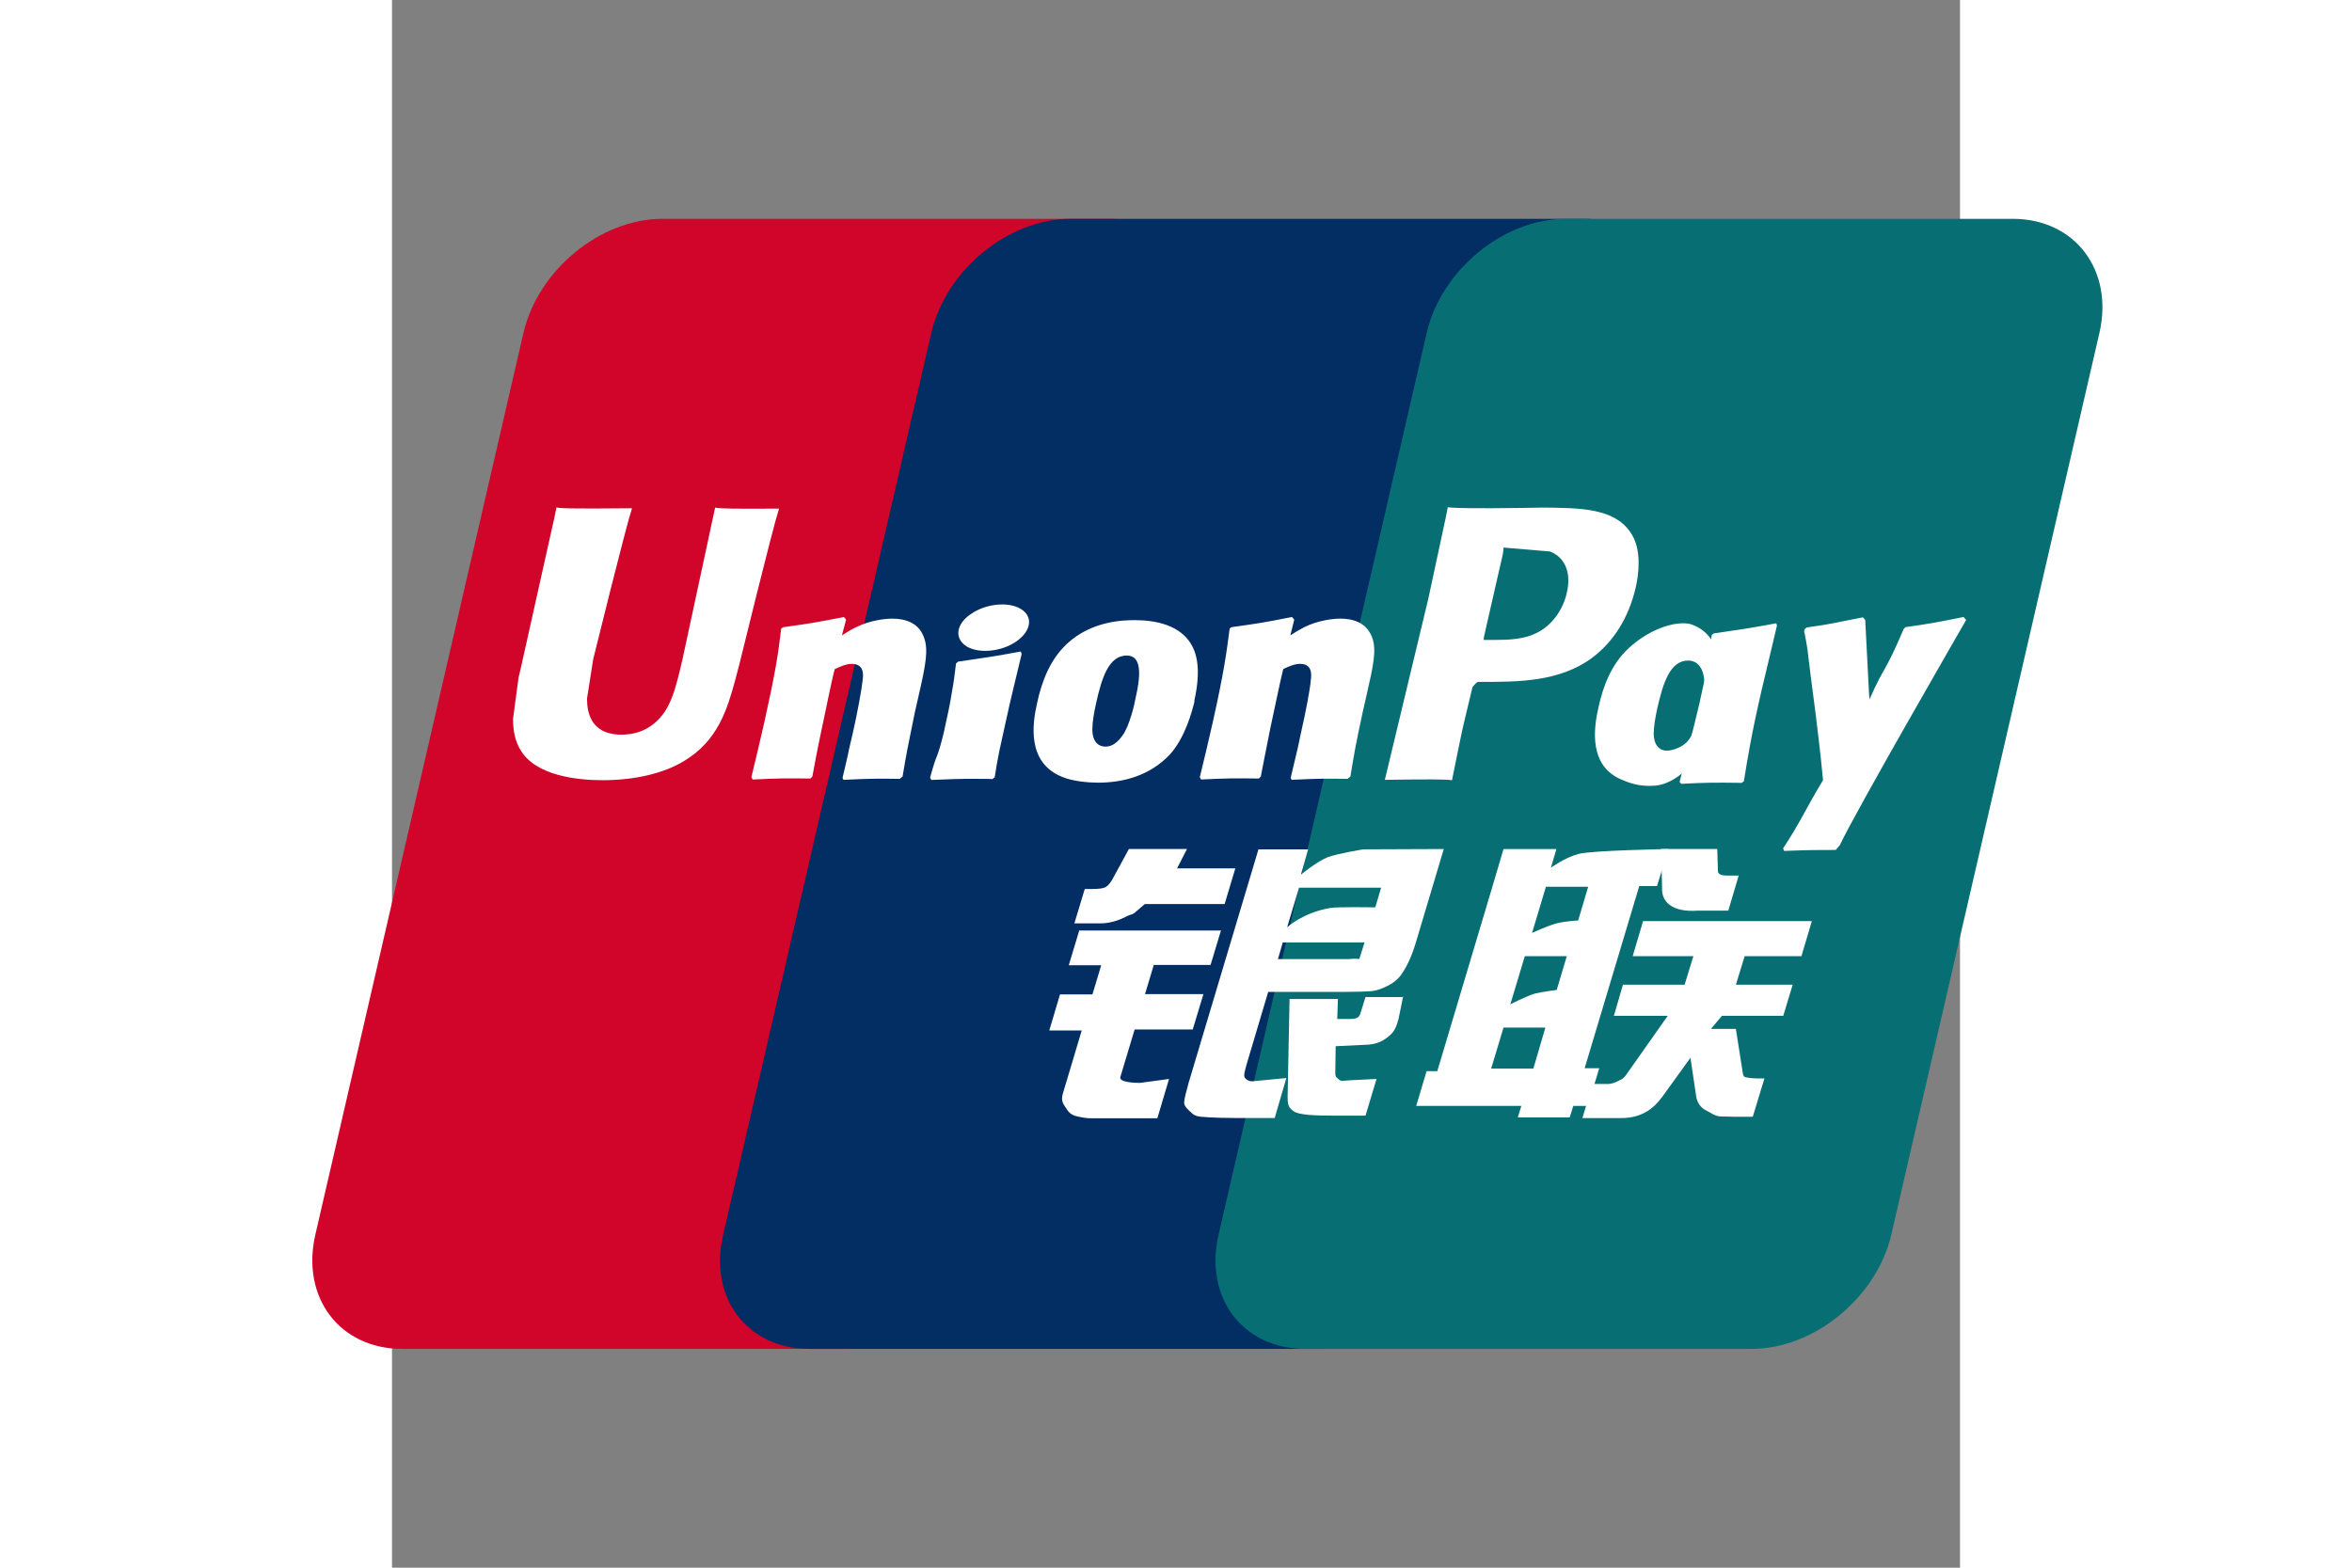
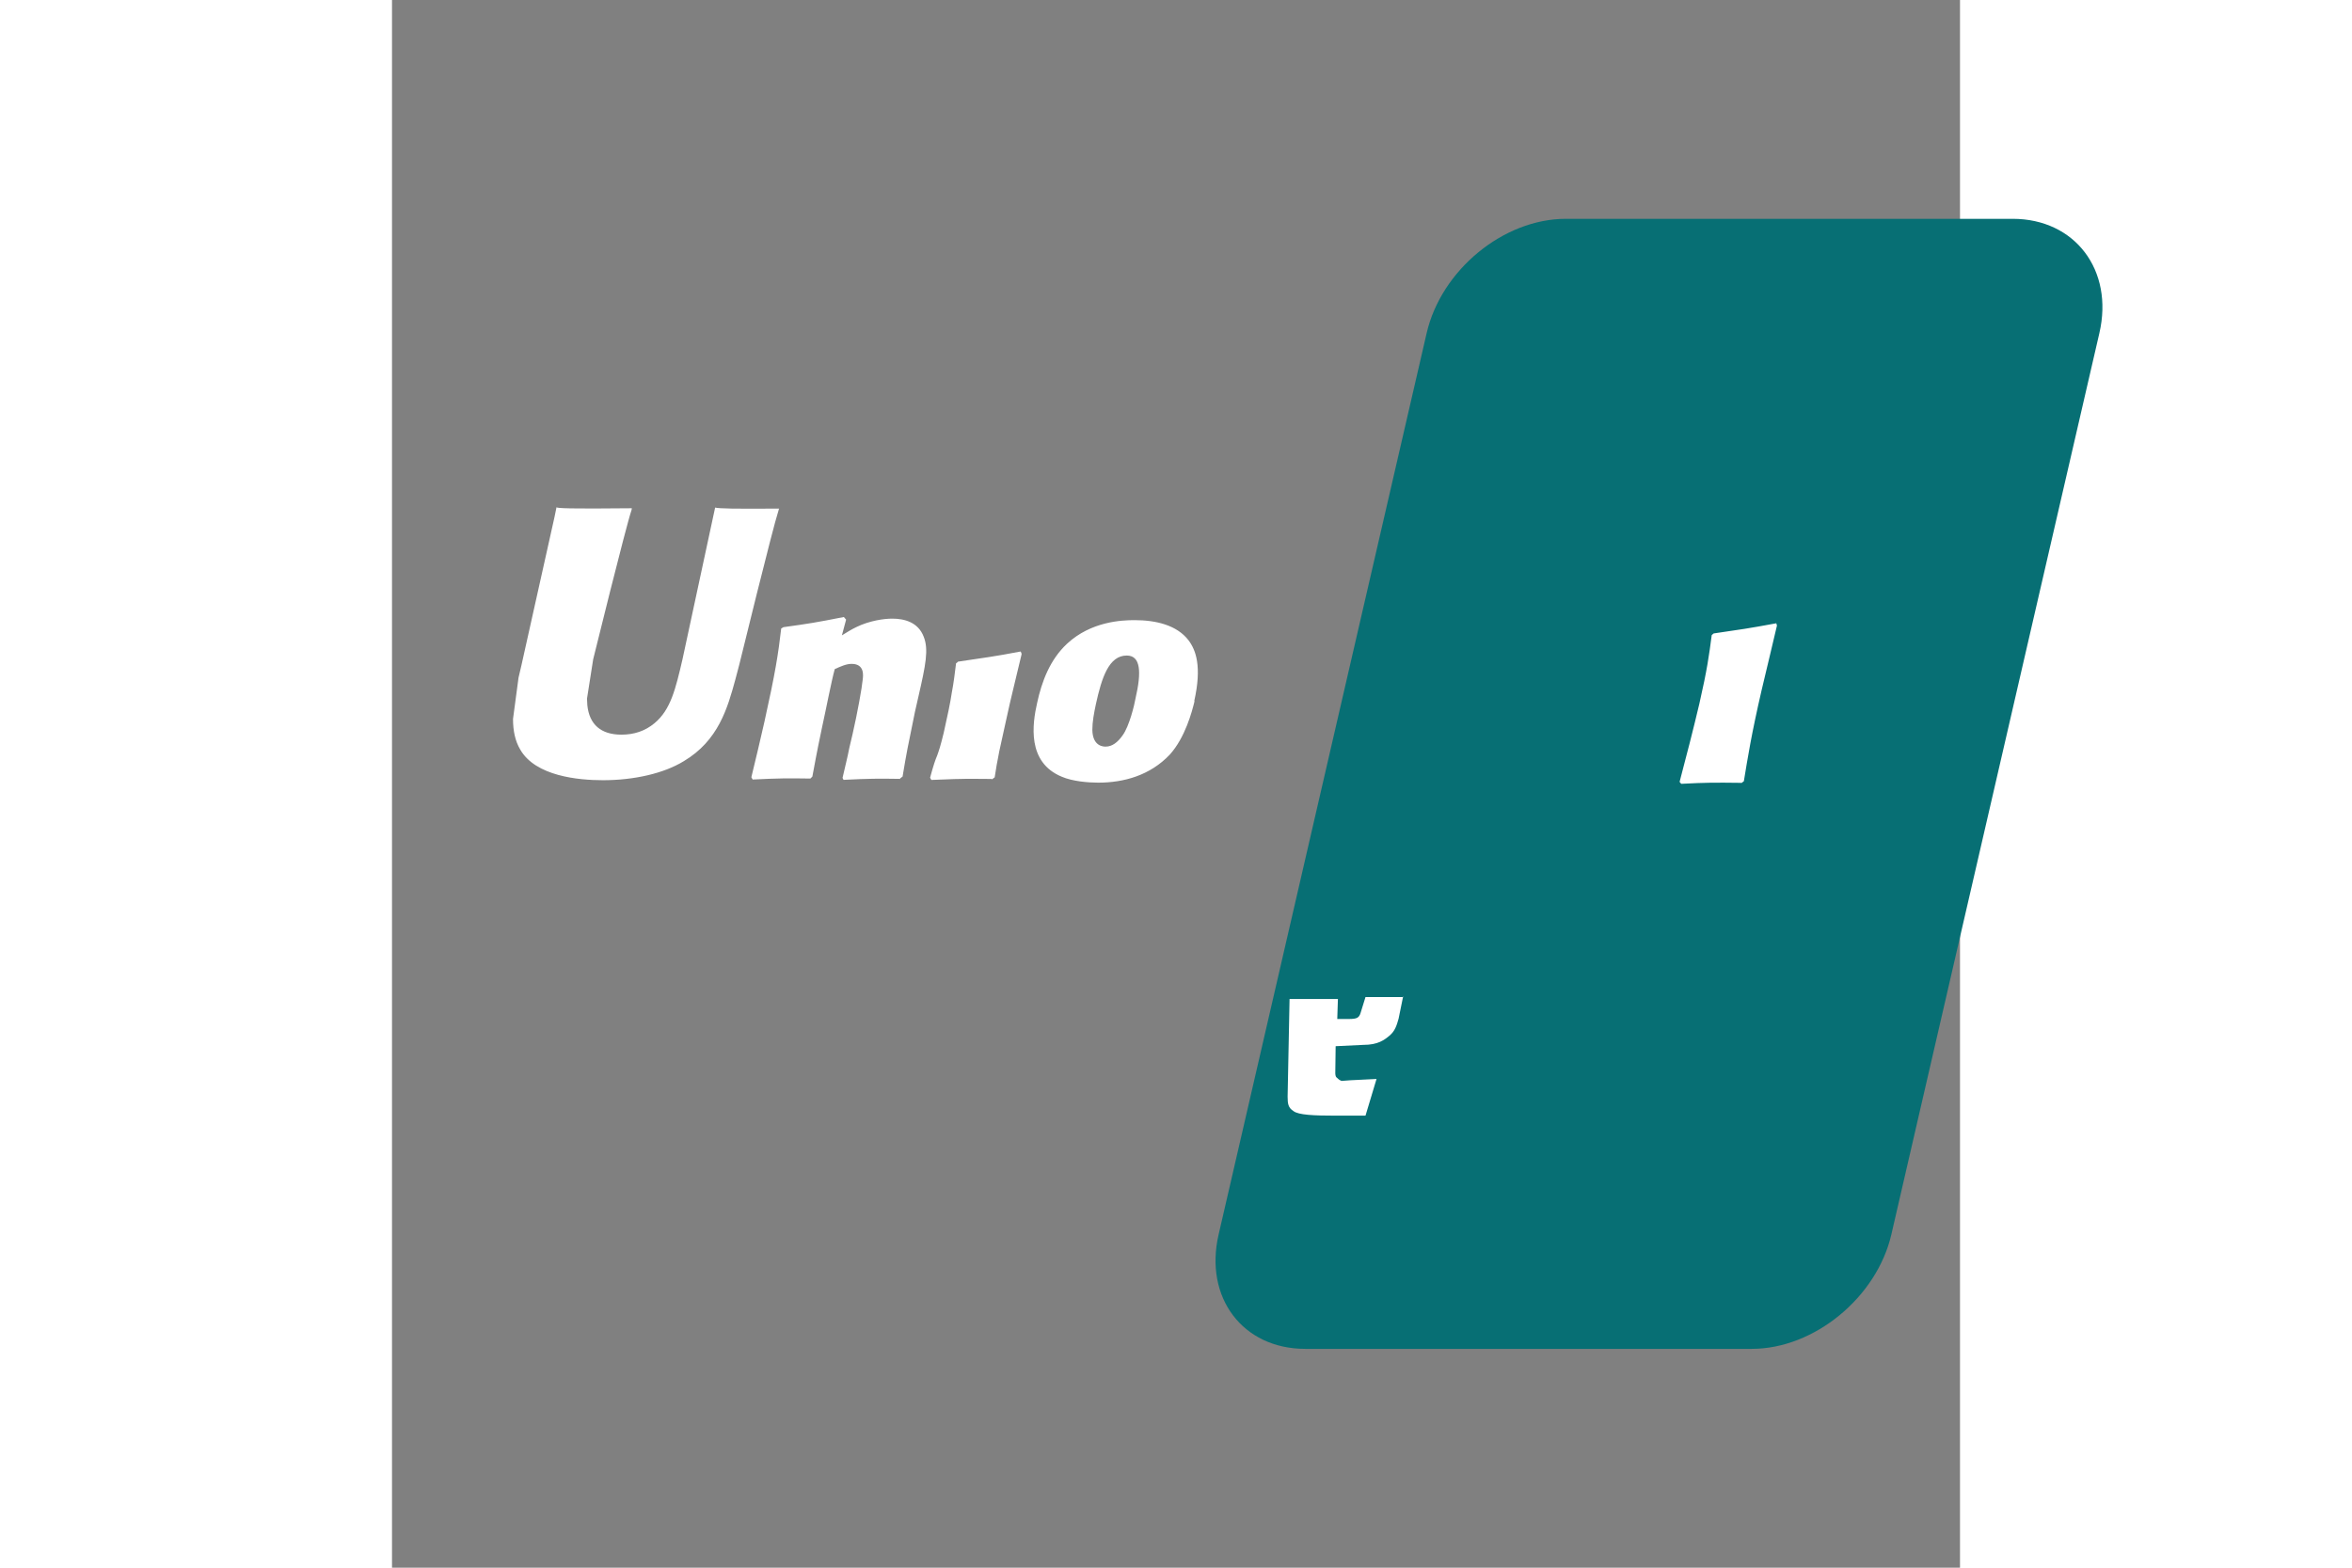
<svg xmlns="http://www.w3.org/2000/svg" width="1200px" height="800px" viewBox="130 0 500 500" enable-background="new 0 0 780 500" version="1.1" xml:space="preserve">
  <rect x="130" y="0" width="500" height="500" fill="#808080" stroke="none" />
-   <path d="m216.4 69.791h142.39c19.87 0 32.287 16.406 27.63 36.47l-66.333 287.48c-4.656 20.063-24.629 36.47-44.498 36.47h-142.39c-19.87 0-32.287-16.406-27.63-36.47l66.331-287.48c4.657-20.168 24.526-36.47 44.395-36.47h0.104z" fill="#D10429" />
-   <path d="m346.34 69.791h163.82c19.868 0 10.865 16.406 6.209 36.47l-66.334 287.48c-4.657 20.063-3.208 36.47-23.077 36.47h-163.81c-19.972 0-32.287-16.406-27.527-36.47l66.334-287.48c4.656-20.168 24.524-36.47 44.498-36.47h-0.104z" fill="#022E64" />
  <path d="m504.41 69.791h142.4c19.869 0 32.287 16.406 27.629 36.47l-66.332 287.48c-4.658 20.063-24.631 36.47-44.499 36.47h-142.39c-19.973 0-32.287-16.406-27.63-36.47l66.333-287.48c4.656-20.168 24.525-36.47 44.394-36.47h0.104z" fill="#076F74" />
-   <path d="m480.5 340.81h13.453l3.829-13.063h-13.351l-3.931 13.063zm10.762-35.95l-4.657 15.467s5.071-2.613 7.865-3.449c2.794-0.627 6.933-1.15 6.933-1.15l3.208-10.763h-13.451l0.102-0.105zm6.726-22.153l-4.449 14.839s4.967-2.3 7.761-3.029c2.794-0.732 6.933-0.941 6.933-0.941l3.208-10.764h-13.349l-0.104-0.105zm29.701 0l-17.386 57.997h4.657l-3.622 12.018h-4.657l-1.138 3.657h-16.559l1.14-3.657h-33.529l3.311-11.076h3.415l17.594-58.938 3.518-11.913h16.868l-1.76 5.956s4.449-3.239 8.797-4.39c4.243-1.148 28.665-1.566 28.665-1.566l-3.622 11.809h-5.795l0.103 0.103z" fill="#fff" />
-   <path d="m534.59 270.79h18.006l0.207 6.792c-0.103 1.149 0.828 1.672 3.001 1.672h3.622l-3.311 11.183h-9.729c-8.382 0.627-11.59-3.03-11.383-7.106l-0.311-12.437-0.102-0.104zm2.216 53.2h-17.178l2.896-9.927h19.662l2.794-9.092h-19.351l3.311-11.182h53.812l-3.312 11.182h-18.109l-2.794 9.092h18.109l-3.002 9.927h-19.558l-3.518 4.18h7.968l1.966 12.54c0.207 1.254 0.207 2.09 0.62 2.613 0.415 0.418 2.795 0.627 4.14 0.627h2.38l-3.725 12.227h-6.106c-0.93 0-2.38-0.104-4.346-0.104-1.863-0.21-3.104-1.255-4.346-1.882-1.139-0.522-2.794-1.881-3.208-4.284l-1.863-12.54-8.899 12.331c-2.795 3.866-6.622 6.897-13.143 6.897h-12.418l3.311-10.869h4.761c1.346 0 2.588-0.521 3.52-1.045 0.931-0.418 1.758-0.836 2.586-2.193l13.04-18.498zm-187.9-27.2h45.429l-3.312 10.973h-18.109l-2.793 9.299h18.627l-3.415 11.287h-18.524l-4.553 15.152c-0.517 1.672 4.45 1.881 6.209 1.881l9.313-1.254-3.726 12.54h-20.904c-1.654 0-2.896-0.209-4.76-0.627-1.76-0.418-2.587-1.254-3.311-2.403-0.726-1.254-1.968-2.195-1.14-4.912l6.002-20.063h-10.348l3.415-11.495h10.348l2.794-9.3h-10.347l3.312-10.974-0.207-0.104zm31.387-19.835h18.627l-3.415 11.39h-25.457l-2.794 2.404c-1.242 1.15-1.552 0.732-3.105 1.568-1.447 0.73-4.449 2.193-8.382 2.193h-8.175l3.311-10.972h2.484c2.07 0 3.52-0.21 4.243-0.627 0.828-0.522 1.76-1.672 2.69-3.554l4.656-8.568h18.525l-3.208 6.27v-0.104zm35.107 18.81s5.07-4.701 13.764-6.164c1.966-0.418 14.384-0.211 14.384-0.211l1.863-6.27h-26.182l-3.83 12.75 1e-3 -0.105zm24.629 4.807h-25.975l-1.552 5.329h22.56c2.69-0.313 3.208 0.104 3.415-0.104l1.655-5.225h-0.103zm-33.735-29.678h15.833l-2.276 8.047s4.967-4.075 8.485-5.539c3.519-1.254 11.383-2.508 11.383-2.508l25.664-0.104-8.796 29.469c-1.449 5.016-3.208 8.256-4.243 9.823-0.93 1.463-2.07 2.821-4.346 4.075-2.173 1.15-4.141 1.881-6.002 1.986-1.656 0.104-4.347 0.209-7.865 0.209h-24.732l-6.934 23.303c-0.62 2.299-0.931 3.447-0.517 4.074 0.31 0.523 1.241 1.15 2.38 1.15l10.865-1.045-3.726 12.749h-12.21c-3.933 0-6.727-0.104-8.693-0.21-1.862-0.208-3.83 0-5.175-1.044-1.138-1.045-2.896-2.403-2.794-3.763 0.104-1.254 0.621-3.344 1.45-6.27l22.249-74.402z" fill="#fff" />
  <path d="m452.43 317.79l-1.449 7.105c-0.619 2.194-1.138 3.867-2.794 5.33-1.759 1.463-3.725 3.03-8.484 3.03l-8.796 0.418-0.104 7.942c-0.103 2.193 0.519 1.984 0.828 2.402 0.414 0.418 0.724 0.523 1.138 0.732l2.794-0.21 8.384-0.417-3.52 11.704h-9.624c-6.726 0-11.797-0.21-13.35-1.463-1.655-1.046-1.862-2.3-1.862-4.599l0.62-31.141h15.42l-0.207 6.374h3.725c1.242 0 2.175-0.104 2.691-0.418s0.828-0.836 1.035-1.567l1.552-5.016h12.108l-0.105-0.206zm-219.37-156c-0.517 2.508-10.451 48.592-10.451 48.592-2.174 9.3-3.726 15.989-8.9 20.273-3.001 2.508-6.52 3.657-10.555 3.657-6.52 0-10.245-3.239-10.866-9.404l-0.104-2.09s1.966-12.436 1.966-12.54c0 0 10.349-42.009 12.212-47.548 0.103-0.313 0.103-0.522 0.103-0.627-20.18 0.21-23.801 0-24.008-0.313-0.104 0.418-0.621 3.03-0.621 3.03l-10.556 47.34-0.932 3.97-1.758 13.168c0 3.866 0.724 7.105 2.277 9.718 4.863 8.569 18.627 9.823 26.388 9.823 10.038 0 19.455-2.195 25.767-6.061 11.073-6.584 13.97-16.929 16.454-26.02l1.242-4.703s10.659-43.576 12.522-49.219c0.103-0.314 0.103-0.523 0.207-0.627-14.695 0.104-18.938 0-20.387-0.314v-0.105zm59.03 86.623c-7.141-0.105-9.728-0.105-18.11 0.313l-0.311-0.627c0.724-3.24 1.552-6.374 2.173-9.614l1.035-4.389c1.552-6.792 3.001-14.839 3.208-17.242 0.207-1.463 0.62-5.12-3.519-5.12-1.759 0-3.518 0.835-5.38 1.671-1.036 3.658-3.002 13.899-4.037 18.497-2.07 9.823-2.173 10.972-3.104 15.78l-0.621 0.626c-7.347-0.104-9.934-0.104-18.42 0.314l-0.414-0.732c1.449-5.852 2.794-11.704 4.14-17.556 3.518-15.78 4.45-21.84 5.38-29.887l0.725-0.418c8.279-1.149 10.245-1.463 19.248-3.239l0.724 0.836-1.345 5.016c1.552-0.94 3.001-1.881 4.553-2.613 4.243-2.09 8.9-2.717 11.487-2.717 3.932 0 8.279 1.15 10.038 5.748 1.656 4.075 0.62 9.091-1.656 19.019l-1.138 5.016c-2.277 11.077-2.69 13.062-3.933 20.586l-0.827 0.627 0.104 0.105zm29.057 0.027c-4.346 0-7.14-0.104-9.83 0-2.691 0-5.278 0.21-9.314 0.314l-0.207-0.314-0.207-0.418c1.138-4.18 1.656-5.643 2.277-7.106 0.517-1.463 1.034-2.926 2.07-7.21 1.241-5.539 2.069-9.405 2.586-12.854 0.621-3.24 0.932-6.06 1.346-9.3l0.31-0.209 0.31-0.313c4.347-0.627 7.038-1.045 9.832-1.463s5.691-0.94 10.141-1.776l0.207 0.418 0.103 0.418-2.482 10.345c-0.828 3.449-1.656 6.897-2.38 10.346-1.554 7.315-2.277 10.032-2.587 12.017-0.414 1.881-0.519 2.822-1.14 6.584l-0.414 0.313-0.414 0.314-0.207-0.106zm45.942-25.675c-0.31 1.881-1.966 8.883-4.139 11.809-1.553 2.194-3.312 3.553-5.382 3.553-0.62 0-4.14 0-4.242-5.33 0-2.612 0.517-5.33 1.138-8.255 1.863-8.465 4.14-15.466 9.831-15.466 4.45 0 4.76 5.225 2.794 13.689zm18.73 0.836c2.483-11.077 0.518-16.302-1.862-19.437-3.726-4.807-10.348-6.374-17.178-6.374-4.141 0-13.867 0.418-21.525 7.524-5.484 5.12-8.071 12.122-9.52 18.81-1.554 6.792-3.312 19.019 7.864 23.617 3.414 1.463 8.382 1.88 11.59 1.88 8.176 0 16.558-2.298 22.87-8.986 4.863-5.434 7.036-13.585 7.864-17.034h-0.103zm174.43 26.08c-8.693-0.104-11.176-0.104-19.146 0.314l-0.517-0.627c2.173-8.256 4.346-16.616 6.312-24.976 2.483-10.868 3.104-15.466 3.933-21.84l0.62-0.522c8.59-1.254 10.97-1.567 19.973-3.239l0.207 0.731c-1.656 6.897-3.208 13.69-4.864 20.482-3.311 14.317-4.45 21.632-5.69 29.156l-0.828 0.627v-0.106z" fill="#fff" />
-   <path d="m547.75 224.16c-0.414 1.776-2.07 8.882-4.243 11.808-1.449 2.09-4.967 3.449-6.933 3.449-0.621 0-4.036 0-4.243-5.225 0-2.613 0.517-5.33 1.138-8.256 1.863-8.255 4.141-15.257 9.831-15.257 4.45 0 6.416 5.12 4.45 13.585v-0.104zm17.075 0.836c2.482-11.077-7.658-0.94-9.21-4.598-2.484-5.748-0.933-17.243-10.866-21.109-3.829-1.568-12.832 0.418-20.49 7.524-5.381 5.016-8.072 12.017-9.52 18.705-1.554 6.688-3.312 19.02 7.76 23.304 3.52 1.567 6.727 1.985 9.935 1.776 11.178-0.627 19.662-17.661 25.976-24.349 4.861-5.329 5.69 1.986 6.415-1.253zm-129.94 23.413c-7.14-0.105-9.624-0.105-18.006 0.313l-0.311-0.627c0.725-3.24 1.553-6.374 2.276-9.614l0.931-4.389c1.554-6.792 3.105-14.839 3.208-17.242 0.207-1.463 0.621-5.12-3.415-5.12-1.759 0-3.62 0.835-5.38 1.671-0.932 3.658-3.002 13.899-4.037 18.497-1.966 9.823-2.173 10.972-3.104 15.78l-0.621 0.626c-7.347-0.104-9.934-0.104-18.42 0.314l-0.414-0.732c1.449-5.852 2.794-11.704 4.14-17.556 3.519-15.78 4.347-21.84 5.38-29.887l0.621-0.418c8.28-1.149 10.35-1.463 19.248-3.239l0.726 0.836-1.242 5.016c1.449-0.94 3.001-1.881 4.45-2.613 4.243-2.09 8.899-2.717 11.485-2.717 3.934 0 8.177 1.15 10.038 5.748 1.656 4.075 0.519 9.091-1.759 19.019l-1.138 5.016c-2.38 11.077-2.69 13.062-3.934 20.586l-0.826 0.627 0.104 0.105zm62.001-86.519l-6.002 0.105c-15.523 0.209-21.732 0.104-24.215-0.209-0.207 1.15-0.621 3.135-0.621 3.135s-5.588 25.916-5.588 26.02c0 0-13.246 55.176-13.867 57.788 13.556-0.209 19.041-0.209 21.421 0.105 0.519-2.613 3.622-17.974 3.726-17.974 0 0 2.69-11.286 2.795-11.704 0 0 0.826-1.15 1.654-1.672h1.242c11.694 0 24.836 0 35.186-7.628 7.036-5.225 11.797-13.063 13.97-22.468 0.517-2.299 0.931-5.016 0.931-7.837 0-3.658-0.724-7.21-2.794-10.032-5.279-7.42-15.731-7.524-27.838-7.629zm7.761 27.066c-1.241 5.747-4.967 10.659-9.727 12.958-3.933 1.985-8.693 2.194-13.66 2.194h-3.208l0.207-1.254s5.899-25.916 5.899-25.811l0.206-1.359 0.104-1.045 2.38 0.21s12.211 1.044 12.418 1.044c4.759 1.881 6.83 6.688 5.381 13.063zm127.21 8.666l-0.723-0.836c-8.797 1.776-10.453 2.09-18.525 3.24l-0.619 0.626c0 0.105-0.104 0.21-0.104 0.418v-0.104c-6.002 14.107-5.9 11.077-10.762 22.154 0-0.523 0-0.836-0.105-1.359l-1.242-24.035-0.723-0.836c-9.314 1.777-9.521 2.09-18.007 3.24l-0.621 0.627c-0.104 0.313-0.104 0.627-0.104 0.94l0.104 0.105c1.035 5.538 0.828 4.284 1.863 12.958 0.517 4.284 1.138 8.569 1.655 12.749 0.828 7.106 1.346 10.554 2.381 21.318-5.797 9.613-7.142 13.271-12.729 21.734l0.31 0.836c8.384-0.312 10.246-0.312 16.455-0.312l1.346-1.568c4.656-10.135 40.256-71.79 40.256-71.79l-0.106-0.105zm-302.72 6.922c4.76-3.344 5.38-7.942 1.345-10.345-4.036-2.404-11.176-1.672-15.937 1.672-4.76 3.24-5.277 7.837-1.241 10.345 3.932 2.3 11.072 1.672 15.833-1.672z" fill="#fff" />
</svg>